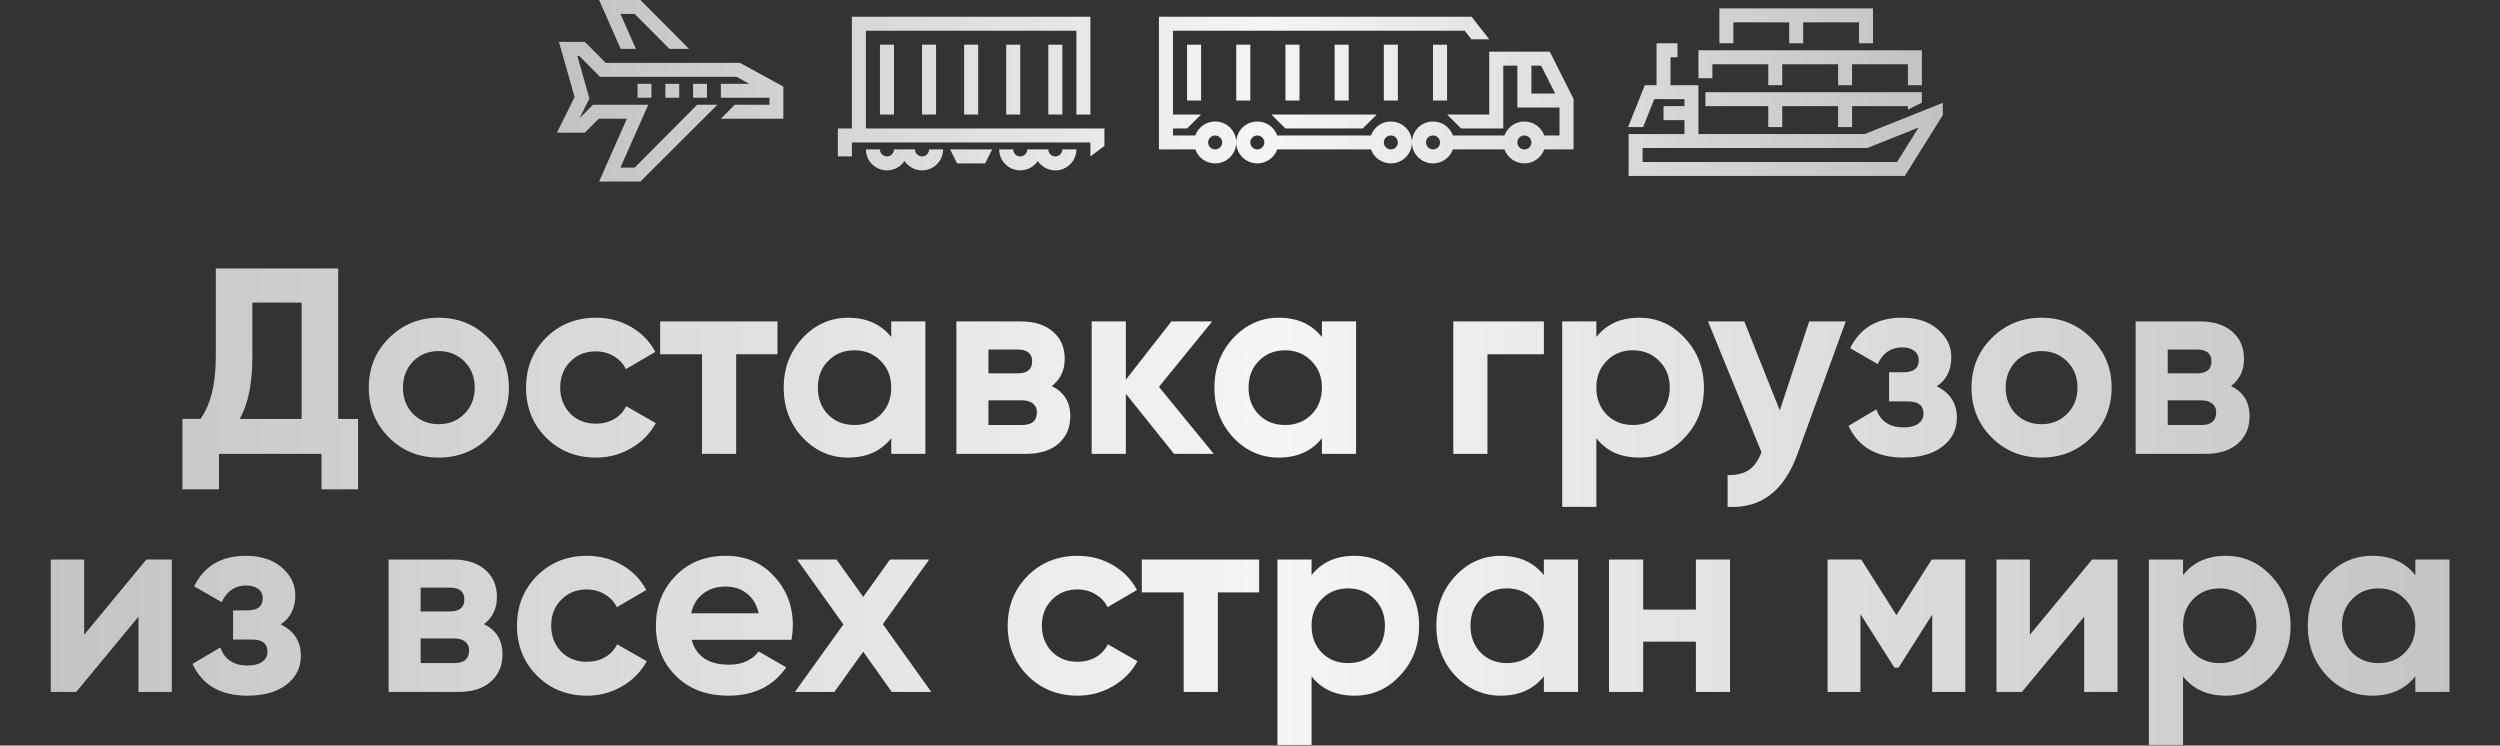
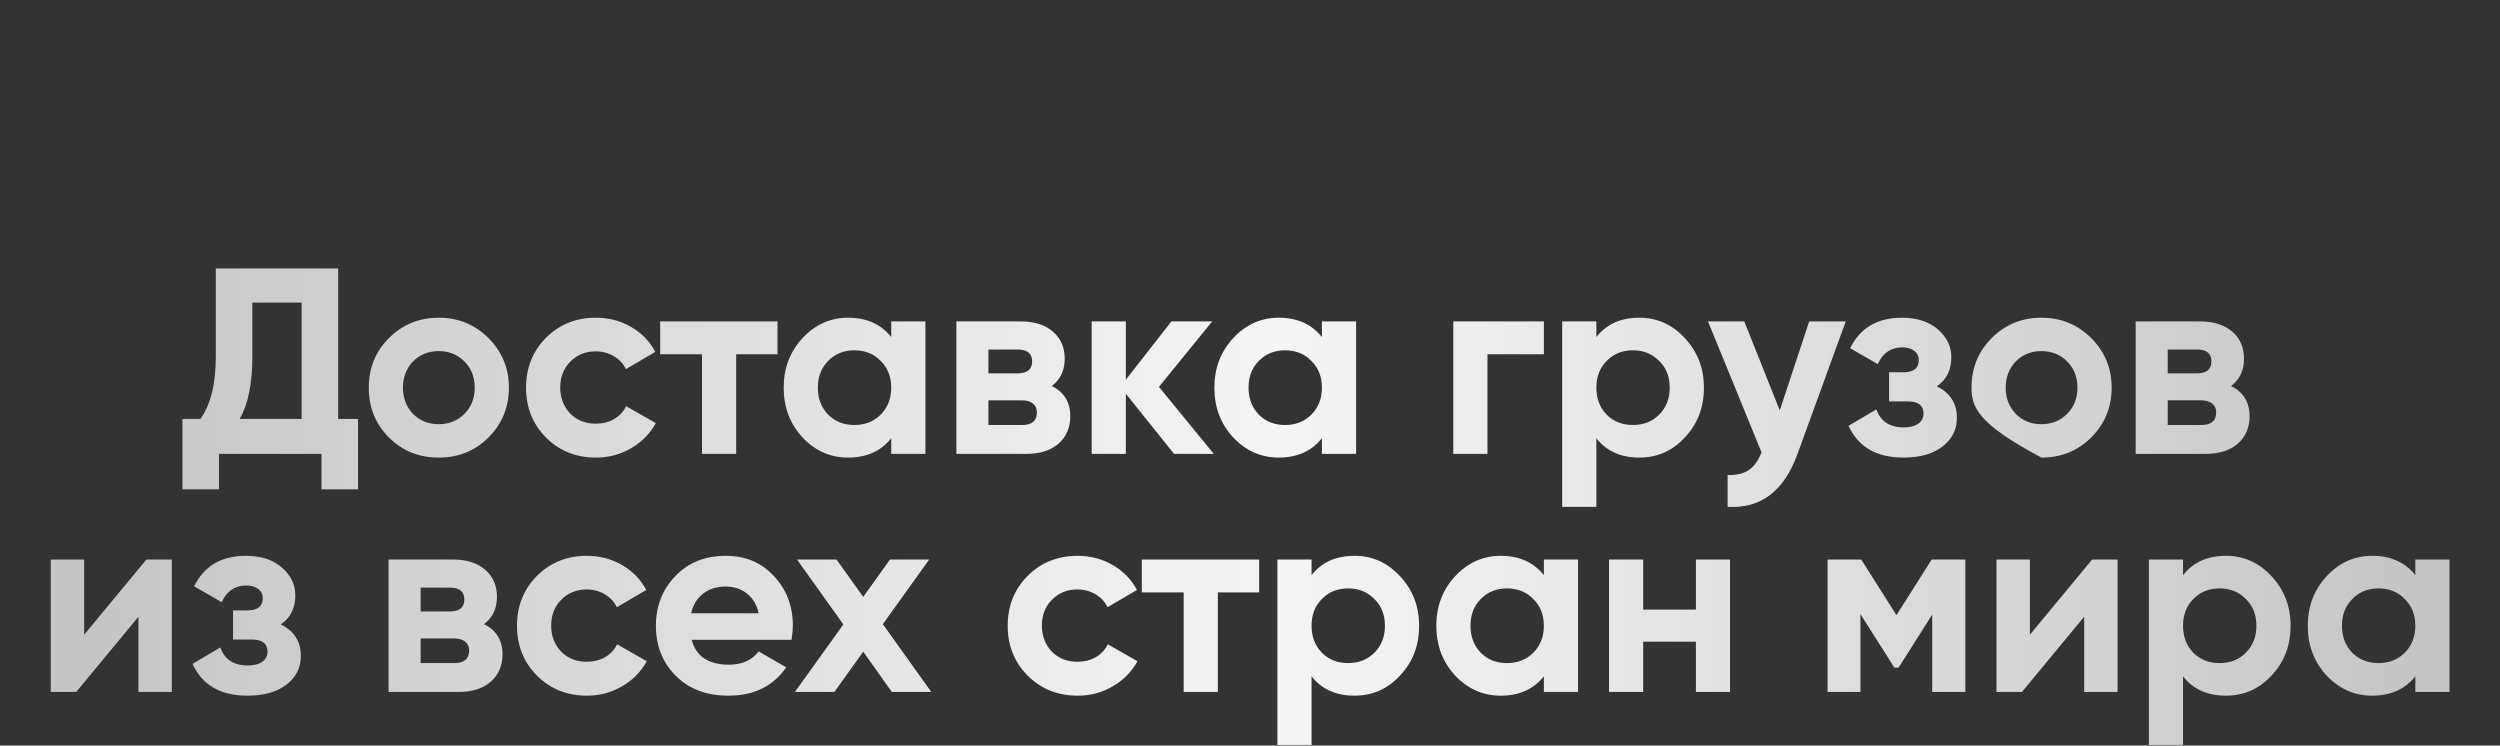
<svg xmlns="http://www.w3.org/2000/svg" width="1680" height="501" viewBox="0 0 1680 501" fill="none">
  <rect x="0" y="0" width="1680" height="501" fill="#333333" stroke="none" />
-   <path fill-rule="evenodd" clip-rule="evenodd" d="M416.956 9.385H426.506L449.833 32.846H463.03L430.371 0H402.598L417.113 32.846H427.324L416.956 9.385ZM1211.73 5.63H1258.66V29.091H1249.27V15.014H1211.74V29.091H1211.73H1202.35H1202.35V15.014H1164.81V29.091H1155.43V5.63H1202.35H1211.73ZM1127.27 38.477V29.092H1113.2V57.246H1105.33L1094.06 85.399H1104.17L1111.68 66.63H1131.96V71.322H1117.89V80.707H1131.96V90.092H1102.3H1094.43V97.13V118.246H1280.03L1305.58 77.361V69.084L1253.06 90.092H1141.35V57.246H1122.58V38.477H1127.27ZM1103.81 99.476V108.861H1274.82L1289.3 85.704L1254.87 99.476H1103.81ZM1141.35 33.785H1188.27H1197.66H1235.2H1244.58H1291.5V57.246H1282.12V43.169H1244.58V57.246H1244.58H1235.2H1235.2V43.169H1197.66V57.246H1197.66H1188.27H1188.27V43.169H1150.73V52.554H1141.35V33.785ZM1146.04 71.323H1188.27V85.4H1188.27H1197.66H1197.66V71.323H1235.2V85.4H1235.2H1244.58H1244.58V71.323H1282.12V73.669L1291.5 68.977V61.939H1244.58H1235.2H1197.66H1188.27H1146.04V71.323ZM816.586 100.415C819.194 100.415 821.308 98.314 821.308 95.723C821.308 93.131 819.194 91.031 816.586 91.031C813.977 91.031 811.863 93.131 811.863 95.723C811.863 98.314 813.977 100.415 816.586 100.415ZM816.586 109.8C824.41 109.8 830.753 103.498 830.753 95.723C830.753 87.948 824.41 81.646 816.586 81.646C810.417 81.646 805.169 85.563 803.224 91.031H788.25V86.338H797.695L807.141 76.954H788.25V20.646H984.288L988.8 26.41H1000.77L988.908 11.262H778.805V100.415H803.224C805.169 105.883 810.417 109.8 816.586 109.8ZM939.374 95.723C939.374 98.314 937.259 100.415 934.651 100.415C932.043 100.415 929.929 98.314 929.929 95.723C929.929 93.131 932.043 91.031 934.651 91.031C937.259 91.031 939.374 93.131 939.374 95.723ZM948.819 95.723C948.819 103.498 942.476 109.8 934.651 109.8C928.483 109.8 923.235 105.883 921.29 100.416H858.283C856.338 105.883 851.09 109.8 844.922 109.8C837.097 109.8 830.754 103.498 830.754 95.723C830.754 87.948 837.097 81.646 844.922 81.646C851.09 81.646 856.338 85.563 858.283 91.031H921.29C923.234 85.563 928.482 81.646 934.651 81.646C942.476 81.646 948.819 87.948 948.819 95.723ZM844.922 100.415C847.53 100.415 849.644 98.314 849.644 95.723C849.644 93.131 847.53 91.031 844.922 91.031C842.313 91.031 840.199 93.131 840.199 95.723C840.199 98.314 842.313 100.415 844.922 100.415ZM967.71 95.723C967.71 98.314 965.596 100.415 962.988 100.415C960.38 100.415 958.265 98.314 958.265 95.723C958.265 93.131 960.38 91.031 962.988 91.031C965.596 91.031 967.71 93.131 967.71 95.723ZM976.349 100.416C974.404 105.883 969.156 109.8 962.988 109.8C955.163 109.8 948.82 103.498 948.82 95.723C948.82 87.948 955.163 81.646 962.988 81.646C969.157 81.646 974.405 85.563 976.349 91.031H1011.02C1012.96 85.563 1018.21 81.646 1024.38 81.646C1030.55 81.646 1035.8 85.563 1037.74 91.031H1047.99V72.262H1019.66V44.108H1010.21V86.339H981.876L972.431 76.954H1000.77V34.724H1041.47L1057.44 66.462V100.416H1037.74C1035.8 105.883 1030.55 109.8 1024.38 109.8C1018.21 109.8 1012.96 105.883 1011.02 100.416H976.349ZM1024.38 100.415C1026.99 100.415 1029.1 98.314 1029.1 95.723C1029.1 93.131 1026.99 91.031 1024.38 91.031C1021.77 91.031 1019.66 93.131 1019.66 95.723C1019.66 98.314 1021.77 100.415 1024.38 100.415ZM1029.1 62.877V44.108H1035.63L1045.07 62.877H1029.1ZM863.812 86.339H915.76L925.205 76.954H854.367L863.812 86.339ZM797.694 30.031V67.569H807.14V30.031H797.694ZM863.814 67.569V30.031H873.259V67.569H863.814ZM830.754 30.031V67.569H840.199V30.031H830.754ZM962.986 67.569V30.031H972.431V67.569H962.986ZM896.871 30.031V67.569H906.316V30.031H896.871ZM929.931 67.569V30.031H939.376V67.569H929.931ZM596.038 105.107C593.435 105.107 591.324 103.006 591.324 100.415H581.896C581.896 108.189 588.228 114.491 596.038 114.491C600.958 114.491 605.291 111.991 607.824 108.198C610.358 111.991 614.691 114.491 619.61 114.491C627.421 114.491 633.753 108.189 633.753 100.415H624.324C624.324 103.006 622.213 105.107 619.61 105.107C617.007 105.107 614.896 103.006 614.896 100.415H610.181H605.468H600.753C600.753 103.006 598.642 105.107 596.038 105.107ZM680.894 100.415C680.894 103.006 683.005 105.107 685.608 105.107C688.212 105.107 690.322 103.006 690.322 100.415H695.035H699.751H704.463C704.463 103.006 706.574 105.107 709.178 105.107C711.781 105.107 713.892 103.006 713.892 100.415H723.32C723.32 108.189 716.989 114.491 709.178 114.491C704.259 114.491 699.927 111.992 697.393 108.2C694.859 111.992 690.527 114.491 685.608 114.491C677.798 114.491 671.466 108.189 671.466 100.415H680.894ZM638.468 100.415H666.753L662.038 109.799H643.182L638.468 100.415ZM723.321 76.954H732.749V11.262H572.469V86.338H563.041V105.107H572.469V95.723H732.749V105.107L742.177 98.069V86.338H581.897V20.646H723.321V76.954ZM591.323 30.03V76.953H600.751V30.03H591.323ZM704.466 76.953V30.03H713.895V76.953H704.466ZM619.608 30.03V76.953H629.037V30.03H619.608ZM647.894 76.953V30.03H657.323V76.953H647.894ZM676.18 30.03V76.953H685.609V30.03H676.18ZM421.259 79.769H402.378L393.047 89.154H374.234L386.13 65.226L375.598 28.154H393.047L407.043 42.231H497.277L526.413 58.214V79.769H484.424L493.755 70.385H517.082V65.692H484.423V56.308H503.451L494.898 51.616H403.178L389.182 37.539H387.968L396.099 66.158L389.483 79.466L398.513 70.385H435.617L416.955 112.615H426.506L468.495 70.385H482.091L430.371 122H402.597L421.259 79.769ZM465.76 65.692H475.091V56.308H465.76V65.692ZM456.432 65.692H447.101V56.308H456.432V65.692ZM428.438 65.692H437.769V56.308H428.438V65.692Z" fill="url(#paint0_linear_23_52)" />
-   <path d="M227.251 180.4V281.504H240.601V328.852H216.037V305H147.151V328.852H122.587V281.504H134.691C141.574 272.011 145.015 257.949 145.015 239.318V180.4H227.251ZM161.035 281.504H202.687V203.362H169.579V239.674C169.579 257.83 166.731 271.773 161.035 281.504ZM328.274 293.964C319.256 302.983 308.101 307.492 294.81 307.492C281.52 307.492 270.365 302.983 261.346 293.964C252.328 284.945 247.818 273.791 247.818 260.5C247.818 247.328 252.328 236.233 261.346 227.214C270.484 218.077 281.638 213.508 294.81 213.508C307.982 213.508 319.137 218.077 328.274 227.214C337.412 236.351 341.98 247.447 341.98 260.5C341.98 273.672 337.412 284.827 328.274 293.964ZM277.544 278.122C282.172 282.75 287.928 285.064 294.81 285.064C301.693 285.064 307.448 282.75 312.076 278.122C316.704 273.494 319.018 267.62 319.018 260.5C319.018 253.38 316.704 247.506 312.076 242.878C307.448 238.25 301.693 235.936 294.81 235.936C287.928 235.936 282.172 238.25 277.544 242.878C273.035 247.625 270.78 253.499 270.78 260.5C270.78 267.501 273.035 273.375 277.544 278.122ZM400.498 307.492C387.089 307.492 375.875 302.983 366.856 293.964C357.956 284.945 353.506 273.791 353.506 260.5C353.506 247.209 357.956 236.055 366.856 227.036C375.875 218.017 387.089 213.508 400.498 213.508C409.161 213.508 417.052 215.585 424.172 219.738C431.292 223.891 436.691 229.469 440.37 236.47L420.612 248.04C418.832 244.361 416.103 241.454 412.424 239.318C408.864 237.182 404.829 236.114 400.32 236.114C393.437 236.114 387.741 238.428 383.232 243.056C378.723 247.565 376.468 253.38 376.468 260.5C376.468 267.383 378.723 273.197 383.232 277.944C387.741 282.453 393.437 284.708 400.32 284.708C404.948 284.708 409.042 283.699 412.602 281.682C416.281 279.546 419.01 276.639 420.79 272.96L440.726 284.352C436.81 291.472 431.233 297.109 423.994 301.262C416.874 305.415 409.042 307.492 400.498 307.492ZM443.627 216H522.481V238.072H494.713V305H471.751V238.072H443.627V216ZM598.907 226.502V216H621.869V305H598.907V294.498C592.024 303.161 582.353 307.492 569.893 307.492C558.026 307.492 547.821 302.983 539.277 293.964C530.851 284.827 526.639 273.672 526.639 260.5C526.639 247.447 530.851 236.351 539.277 227.214C547.821 218.077 558.026 213.508 569.893 213.508C582.353 213.508 592.024 217.839 598.907 226.502ZM556.543 278.656C561.171 283.284 567.045 285.598 574.165 285.598C581.285 285.598 587.159 283.284 591.787 278.656C596.533 273.909 598.907 267.857 598.907 260.5C598.907 253.143 596.533 247.15 591.787 242.522C587.159 237.775 581.285 235.402 574.165 235.402C567.045 235.402 561.171 237.775 556.543 242.522C551.915 247.15 549.601 253.143 549.601 260.5C549.601 267.857 551.915 273.909 556.543 278.656ZM706.77 259.432C715.077 263.467 719.23 270.231 719.23 279.724C719.23 287.319 716.62 293.43 711.398 298.058C706.177 302.686 698.879 305 689.504 305H642.69V216H685.944C695.2 216 702.439 218.314 707.66 222.942C712.882 227.451 715.492 233.503 715.492 241.098C715.492 248.93 712.585 255.041 706.77 259.432ZM683.808 234.868H664.228V250.888H683.808C690.335 250.888 693.598 248.218 693.598 242.878C693.598 237.538 690.335 234.868 683.808 234.868ZM664.228 285.598H686.834C693.48 285.598 696.802 282.75 696.802 277.054C696.802 274.562 695.912 272.604 694.132 271.18C692.352 269.756 689.92 269.044 686.834 269.044H664.228V285.598ZM778.815 259.966L815.661 305H788.961L756.565 264.594V305H733.603V216H756.565V255.16L787.181 216H814.593L778.815 259.966ZM888.33 226.502V216H911.292V305H888.33V294.498C881.448 303.161 871.776 307.492 859.316 307.492C847.45 307.492 837.244 302.983 828.7 293.964C820.275 284.827 816.062 273.672 816.062 260.5C816.062 247.447 820.275 236.351 828.7 227.214C837.244 218.077 847.45 213.508 859.316 213.508C871.776 213.508 881.448 217.839 888.33 226.502ZM845.966 278.656C850.594 283.284 856.468 285.598 863.588 285.598C870.708 285.598 876.582 283.284 881.21 278.656C885.957 273.909 888.33 267.857 888.33 260.5C888.33 253.143 885.957 247.15 881.21 242.522C876.582 237.775 870.708 235.402 863.588 235.402C856.468 235.402 850.594 237.775 845.966 242.522C841.338 247.15 839.024 253.143 839.024 260.5C839.024 267.857 841.338 273.909 845.966 278.656ZM976.614 216H1037.49V238.072H999.576V305H976.614V216ZM1101.59 213.508C1113.58 213.508 1123.78 218.077 1132.21 227.214C1140.75 236.351 1145.03 247.447 1145.03 260.5C1145.03 273.791 1140.75 284.945 1132.21 293.964C1123.9 302.983 1113.7 307.492 1101.59 307.492C1089.13 307.492 1079.52 303.161 1072.76 294.498V340.6H1049.8V216H1072.76V226.502C1079.52 217.839 1089.13 213.508 1101.59 213.508ZM1079.7 278.656C1084.33 283.284 1090.2 285.598 1097.32 285.598C1104.44 285.598 1110.32 283.284 1114.94 278.656C1119.69 273.909 1122.06 267.857 1122.06 260.5C1122.06 253.143 1119.69 247.15 1114.94 242.522C1110.32 237.775 1104.44 235.402 1097.32 235.402C1090.2 235.402 1084.33 237.775 1079.7 242.522C1075.07 247.15 1072.76 253.143 1072.76 260.5C1072.76 267.857 1075.07 273.909 1079.7 278.656ZM1196.01 275.808L1215.77 216H1240.34L1207.94 305C1198.92 330.039 1183.26 341.905 1160.95 340.6V319.24C1167 319.359 1171.75 318.231 1175.19 315.858C1178.75 313.485 1181.6 309.509 1183.73 303.932L1147.78 216H1172.16L1196.01 275.808ZM1301.5 259.61C1310.52 264.001 1315.03 271.061 1315.03 280.792C1315.03 288.624 1311.83 295.032 1305.42 300.016C1299.01 305 1290.23 307.492 1279.08 307.492C1261.04 307.492 1248.76 300.372 1242.23 286.132L1260.92 275.096C1263.77 283.165 1269.88 287.2 1279.25 287.2C1283.53 287.2 1286.79 286.369 1289.04 284.708C1291.42 283.047 1292.6 280.792 1292.6 277.944C1292.6 272.485 1289.1 269.756 1282.1 269.756H1269.46V250.176H1279.08C1285.96 250.176 1289.4 247.447 1289.4 241.988C1289.4 239.377 1288.39 237.301 1286.37 235.758C1284.36 234.215 1281.69 233.444 1278.36 233.444C1270.77 233.444 1265.25 237.182 1261.81 244.658L1243.3 233.978C1250.06 220.331 1261.63 213.508 1278.01 213.508C1288.21 213.508 1296.28 216.119 1302.22 221.34C1308.27 226.561 1311.29 232.791 1311.29 240.03C1311.29 248.693 1308.03 255.219 1301.5 259.61ZM1405.31 293.964C1396.29 302.983 1385.14 307.492 1371.85 307.492C1358.56 307.492 1347.4 302.983 1338.39 293.964C1329.37 284.945 1324.86 273.791 1324.86 260.5C1324.86 247.328 1329.37 236.233 1338.39 227.214C1347.52 218.077 1358.68 213.508 1371.85 213.508C1385.02 213.508 1396.18 218.077 1405.31 227.214C1414.45 236.351 1419.02 247.447 1419.02 260.5C1419.02 273.672 1414.45 284.827 1405.31 293.964ZM1354.58 278.122C1359.21 282.75 1364.97 285.064 1371.85 285.064C1378.73 285.064 1384.49 282.75 1389.12 278.122C1393.74 273.494 1396.06 267.62 1396.06 260.5C1396.06 253.38 1393.74 247.506 1389.12 242.878C1384.49 238.25 1378.73 235.936 1371.85 235.936C1364.97 235.936 1359.21 238.25 1354.58 242.878C1350.07 247.625 1347.82 253.499 1347.82 260.5C1347.82 267.501 1350.07 273.375 1354.58 278.122ZM1499.25 259.432C1507.56 263.467 1511.71 270.231 1511.71 279.724C1511.71 287.319 1509.1 293.43 1503.88 298.058C1498.66 302.686 1491.36 305 1481.99 305H1435.17V216H1478.43C1487.68 216 1494.92 218.314 1500.14 222.942C1505.36 227.451 1507.97 233.503 1507.97 241.098C1507.97 248.93 1505.07 255.041 1499.25 259.432ZM1476.29 234.868H1456.71V250.888H1476.29C1482.82 250.888 1486.08 248.218 1486.08 242.878C1486.08 237.538 1482.82 234.868 1476.29 234.868ZM1456.71 285.598H1479.32C1485.96 285.598 1489.28 282.75 1489.28 277.054C1489.28 274.562 1488.39 272.604 1486.61 271.18C1484.83 269.756 1482.4 269.044 1479.32 269.044H1456.71V285.598ZM56.546 426.552L98.376 376H115.464V465H93.036V414.448L51.206 465H34.118V376H56.546V426.552ZM188.657 419.61C197.676 424.001 202.185 431.061 202.185 440.792C202.185 448.624 198.981 455.032 192.573 460.016C186.165 465 177.384 467.492 166.229 467.492C148.192 467.492 135.91 460.372 129.383 446.132L148.073 435.096C150.921 443.165 157.032 447.2 166.407 447.2C170.679 447.2 173.942 446.369 176.197 444.708C178.57 443.047 179.757 440.792 179.757 437.944C179.757 432.485 176.256 429.756 169.255 429.756H156.617V410.176H166.229C173.112 410.176 176.553 407.447 176.553 401.988C176.553 399.377 175.544 397.301 173.527 395.758C171.51 394.215 168.84 393.444 165.517 393.444C157.922 393.444 152.404 397.182 148.963 404.658L130.451 393.978C137.215 380.331 148.785 373.508 165.161 373.508C175.366 373.508 183.436 376.119 189.369 381.34C195.421 386.561 198.447 392.791 198.447 400.03C198.447 408.693 195.184 415.219 188.657 419.61ZM325.218 419.432C333.524 423.467 337.678 430.231 337.678 439.724C337.678 447.319 335.067 453.43 329.846 458.058C324.624 462.686 317.326 465 307.952 465H261.138V376H304.392C313.648 376 320.886 378.314 326.108 382.942C331.329 387.451 333.94 393.503 333.94 401.098C333.94 408.93 331.032 415.041 325.218 419.432ZM302.256 394.868H282.676V410.888H302.256C308.782 410.888 312.046 408.218 312.046 402.878C312.046 397.538 308.782 394.868 302.256 394.868ZM282.676 445.598H305.282C311.927 445.598 315.25 442.75 315.25 437.054C315.25 434.562 314.36 432.604 312.58 431.18C310.8 429.756 308.367 429.044 305.282 429.044H282.676V445.598ZM394.414 467.492C381.005 467.492 369.791 462.983 360.772 453.964C351.872 444.945 347.422 433.791 347.422 420.5C347.422 407.209 351.872 396.055 360.772 387.036C369.791 378.017 381.005 373.508 394.414 373.508C403.077 373.508 410.968 375.585 418.088 379.738C425.208 383.891 430.607 389.469 434.286 396.47L414.528 408.04C412.748 404.361 410.019 401.454 406.34 399.318C402.78 397.182 398.745 396.114 394.236 396.114C387.353 396.114 381.657 398.428 377.148 403.056C372.639 407.565 370.384 413.38 370.384 420.5C370.384 427.383 372.639 433.197 377.148 437.944C381.657 442.453 387.353 444.708 394.236 444.708C398.864 444.708 402.958 443.699 406.518 441.682C410.197 439.546 412.926 436.639 414.706 432.96L434.642 444.352C430.726 451.472 425.149 457.109 417.91 461.262C410.79 465.415 402.958 467.492 394.414 467.492ZM531.904 429.934H464.798C467.764 441.089 476.13 446.666 489.896 446.666C498.677 446.666 505.322 443.699 509.832 437.766L528.344 448.446C519.562 461.143 506.628 467.492 489.54 467.492C474.825 467.492 463.018 463.042 454.118 454.142C445.218 445.242 440.768 434.028 440.768 420.5C440.768 407.209 445.158 396.055 453.94 387.036C462.602 378.017 473.876 373.508 487.76 373.508C500.932 373.508 511.671 378.017 519.978 387.036C528.522 396.055 532.794 407.209 532.794 420.5C532.794 422.992 532.497 426.137 531.904 429.934ZM464.442 412.134H509.832C508.526 406.319 505.856 401.869 501.822 398.784C497.906 395.699 493.218 394.156 487.76 394.156C481.589 394.156 476.486 395.758 472.452 398.962C468.417 402.047 465.747 406.438 464.442 412.134ZM593.266 419.432L625.84 465H599.318L580.094 437.944L560.692 465H534.17L566.744 419.61L535.594 376H562.116L580.094 401.098L598.072 376H624.416L593.266 419.432ZM724.166 467.492C710.756 467.492 699.542 462.983 690.524 453.964C681.624 444.945 677.174 433.791 677.174 420.5C677.174 407.209 681.624 396.055 690.524 387.036C699.542 378.017 710.756 373.508 724.166 373.508C732.828 373.508 740.72 375.585 747.84 379.738C754.96 383.891 760.359 389.469 764.038 396.47L744.28 408.04C742.5 404.361 739.77 401.454 736.092 399.318C732.532 397.182 728.497 396.114 723.988 396.114C717.105 396.114 711.409 398.428 706.9 403.056C702.39 407.565 700.136 413.38 700.136 420.5C700.136 427.383 702.39 433.197 706.9 437.944C711.409 442.453 717.105 444.708 723.988 444.708C728.616 444.708 732.71 443.699 736.27 441.682C739.948 439.546 742.678 436.639 744.458 432.96L764.394 444.352C760.478 451.472 754.9 457.109 747.662 461.262C740.542 465.415 732.71 467.492 724.166 467.492ZM767.295 376H846.149V398.072H818.381V465H795.419V398.072H767.295V376ZM910.209 373.508C922.195 373.508 932.4 378.077 940.825 387.214C949.369 396.351 953.641 407.447 953.641 420.5C953.641 433.791 949.369 444.945 940.825 453.964C932.519 462.983 922.313 467.492 910.209 467.492C897.749 467.492 888.137 463.161 881.373 454.498V500.6H858.411V376H881.373V386.502C888.137 377.839 897.749 373.508 910.209 373.508ZM888.315 438.656C892.943 443.284 898.817 445.598 905.937 445.598C913.057 445.598 918.931 443.284 923.559 438.656C928.306 433.909 930.679 427.857 930.679 420.5C930.679 413.143 928.306 407.15 923.559 402.522C918.931 397.775 913.057 395.402 905.937 395.402C898.817 395.402 892.943 397.775 888.315 402.522C883.687 407.15 881.373 413.143 881.373 420.5C881.373 427.857 883.687 433.909 888.315 438.656ZM1037.48 386.502V376H1060.44V465H1037.48V454.498C1030.59 463.161 1020.92 467.492 1008.46 467.492C996.594 467.492 986.389 462.983 977.845 453.964C969.42 444.827 965.207 433.672 965.207 420.5C965.207 407.447 969.42 396.351 977.845 387.214C986.389 378.077 996.594 373.508 1008.46 373.508C1020.92 373.508 1030.59 377.839 1037.48 386.502ZM995.111 438.656C999.739 443.284 1005.61 445.598 1012.73 445.598C1019.85 445.598 1025.73 443.284 1030.36 438.656C1035.1 433.909 1037.48 427.857 1037.48 420.5C1037.48 413.143 1035.1 407.15 1030.36 402.522C1025.73 397.775 1019.85 395.402 1012.73 395.402C1005.61 395.402 999.739 397.775 995.111 402.522C990.483 407.15 988.169 413.143 988.169 420.5C988.169 427.857 990.483 433.909 995.111 438.656ZM1139.64 409.642V376H1162.6V465H1139.64V431.18H1104.22V465H1081.26V376H1104.22V409.642H1139.64ZM1298.1 376H1320.7V465H1298.45V413.024L1275.85 448.624H1273L1250.22 412.668V465H1228.14V376H1250.75L1274.42 413.38L1298.1 376ZM1364.08 426.552L1405.91 376H1423V465H1400.57V414.448L1358.74 465H1341.65V376H1364.08V426.552ZM1495.84 373.508C1507.82 373.508 1518.03 378.077 1526.45 387.214C1535 396.351 1539.27 407.447 1539.27 420.5C1539.27 433.791 1535 444.945 1526.45 453.964C1518.15 462.983 1507.94 467.492 1495.84 467.492C1483.38 467.492 1473.76 463.161 1467 454.498V500.6H1444.04V376H1467V386.502C1473.76 377.839 1483.38 373.508 1495.84 373.508ZM1473.94 438.656C1478.57 443.284 1484.44 445.598 1491.56 445.598C1498.68 445.598 1504.56 443.284 1509.19 438.656C1513.93 433.909 1516.31 427.857 1516.31 420.5C1516.31 413.143 1513.93 407.15 1509.19 402.522C1504.56 397.775 1498.68 395.402 1491.56 395.402C1484.44 395.402 1478.57 397.775 1473.94 402.522C1469.31 407.15 1467 413.143 1467 420.5C1467 427.857 1469.31 433.909 1473.94 438.656ZM1623.1 386.502V376H1646.06V465H1623.1V454.498C1616.22 463.161 1606.55 467.492 1594.09 467.492C1582.22 467.492 1572.02 462.983 1563.47 453.964C1555.05 444.827 1550.83 433.672 1550.83 420.5C1550.83 407.447 1555.05 396.351 1563.47 387.214C1572.02 378.077 1582.22 373.508 1594.09 373.508C1606.55 373.508 1616.22 377.839 1623.1 386.502ZM1580.74 438.656C1585.37 443.284 1591.24 445.598 1598.36 445.598C1605.48 445.598 1611.35 443.284 1615.98 438.656C1620.73 433.909 1623.1 427.857 1623.1 420.5C1623.1 413.143 1620.73 407.15 1615.98 402.522C1611.35 397.775 1605.48 395.402 1598.36 395.402C1591.24 395.402 1585.37 397.775 1580.74 402.522C1576.11 407.15 1573.8 413.143 1573.8 420.5C1573.8 427.857 1576.11 433.909 1580.74 438.656Z" fill="url(#paint1_linear_23_52)" />
+   <path d="M227.251 180.4V281.504H240.601V328.852H216.037V305H147.151V328.852H122.587V281.504H134.691C141.574 272.011 145.015 257.949 145.015 239.318V180.4H227.251ZM161.035 281.504H202.687V203.362H169.579V239.674C169.579 257.83 166.731 271.773 161.035 281.504ZM328.274 293.964C319.256 302.983 308.101 307.492 294.81 307.492C281.52 307.492 270.365 302.983 261.346 293.964C252.328 284.945 247.818 273.791 247.818 260.5C247.818 247.328 252.328 236.233 261.346 227.214C270.484 218.077 281.638 213.508 294.81 213.508C307.982 213.508 319.137 218.077 328.274 227.214C337.412 236.351 341.98 247.447 341.98 260.5C341.98 273.672 337.412 284.827 328.274 293.964ZM277.544 278.122C282.172 282.75 287.928 285.064 294.81 285.064C301.693 285.064 307.448 282.75 312.076 278.122C316.704 273.494 319.018 267.62 319.018 260.5C319.018 253.38 316.704 247.506 312.076 242.878C307.448 238.25 301.693 235.936 294.81 235.936C287.928 235.936 282.172 238.25 277.544 242.878C273.035 247.625 270.78 253.499 270.78 260.5C270.78 267.501 273.035 273.375 277.544 278.122ZM400.498 307.492C387.089 307.492 375.875 302.983 366.856 293.964C357.956 284.945 353.506 273.791 353.506 260.5C353.506 247.209 357.956 236.055 366.856 227.036C375.875 218.017 387.089 213.508 400.498 213.508C409.161 213.508 417.052 215.585 424.172 219.738C431.292 223.891 436.691 229.469 440.37 236.47L420.612 248.04C418.832 244.361 416.103 241.454 412.424 239.318C408.864 237.182 404.829 236.114 400.32 236.114C393.437 236.114 387.741 238.428 383.232 243.056C378.723 247.565 376.468 253.38 376.468 260.5C376.468 267.383 378.723 273.197 383.232 277.944C387.741 282.453 393.437 284.708 400.32 284.708C404.948 284.708 409.042 283.699 412.602 281.682C416.281 279.546 419.01 276.639 420.79 272.96L440.726 284.352C436.81 291.472 431.233 297.109 423.994 301.262C416.874 305.415 409.042 307.492 400.498 307.492ZM443.627 216H522.481V238.072H494.713V305H471.751V238.072H443.627V216ZM598.907 226.502V216H621.869V305H598.907V294.498C592.024 303.161 582.353 307.492 569.893 307.492C558.026 307.492 547.821 302.983 539.277 293.964C530.851 284.827 526.639 273.672 526.639 260.5C526.639 247.447 530.851 236.351 539.277 227.214C547.821 218.077 558.026 213.508 569.893 213.508C582.353 213.508 592.024 217.839 598.907 226.502ZM556.543 278.656C561.171 283.284 567.045 285.598 574.165 285.598C581.285 285.598 587.159 283.284 591.787 278.656C596.533 273.909 598.907 267.857 598.907 260.5C598.907 253.143 596.533 247.15 591.787 242.522C587.159 237.775 581.285 235.402 574.165 235.402C567.045 235.402 561.171 237.775 556.543 242.522C551.915 247.15 549.601 253.143 549.601 260.5C549.601 267.857 551.915 273.909 556.543 278.656ZM706.77 259.432C715.077 263.467 719.23 270.231 719.23 279.724C719.23 287.319 716.62 293.43 711.398 298.058C706.177 302.686 698.879 305 689.504 305H642.69V216H685.944C695.2 216 702.439 218.314 707.66 222.942C712.882 227.451 715.492 233.503 715.492 241.098C715.492 248.93 712.585 255.041 706.77 259.432ZM683.808 234.868H664.228V250.888H683.808C690.335 250.888 693.598 248.218 693.598 242.878C693.598 237.538 690.335 234.868 683.808 234.868ZM664.228 285.598H686.834C693.48 285.598 696.802 282.75 696.802 277.054C696.802 274.562 695.912 272.604 694.132 271.18C692.352 269.756 689.92 269.044 686.834 269.044H664.228V285.598ZM778.815 259.966L815.661 305H788.961L756.565 264.594V305H733.603V216H756.565V255.16L787.181 216H814.593L778.815 259.966ZM888.33 226.502V216H911.292V305H888.33V294.498C881.448 303.161 871.776 307.492 859.316 307.492C847.45 307.492 837.244 302.983 828.7 293.964C820.275 284.827 816.062 273.672 816.062 260.5C816.062 247.447 820.275 236.351 828.7 227.214C837.244 218.077 847.45 213.508 859.316 213.508C871.776 213.508 881.448 217.839 888.33 226.502ZM845.966 278.656C850.594 283.284 856.468 285.598 863.588 285.598C870.708 285.598 876.582 283.284 881.21 278.656C885.957 273.909 888.33 267.857 888.33 260.5C888.33 253.143 885.957 247.15 881.21 242.522C876.582 237.775 870.708 235.402 863.588 235.402C856.468 235.402 850.594 237.775 845.966 242.522C841.338 247.15 839.024 253.143 839.024 260.5C839.024 267.857 841.338 273.909 845.966 278.656ZM976.614 216H1037.49V238.072H999.576V305H976.614V216ZM1101.59 213.508C1113.58 213.508 1123.78 218.077 1132.21 227.214C1140.75 236.351 1145.03 247.447 1145.03 260.5C1145.03 273.791 1140.75 284.945 1132.21 293.964C1123.9 302.983 1113.7 307.492 1101.59 307.492C1089.13 307.492 1079.52 303.161 1072.76 294.498V340.6H1049.8V216H1072.76V226.502C1079.52 217.839 1089.13 213.508 1101.59 213.508ZM1079.7 278.656C1084.33 283.284 1090.2 285.598 1097.32 285.598C1104.44 285.598 1110.32 283.284 1114.94 278.656C1119.69 273.909 1122.06 267.857 1122.06 260.5C1122.06 253.143 1119.69 247.15 1114.94 242.522C1110.32 237.775 1104.44 235.402 1097.32 235.402C1090.2 235.402 1084.33 237.775 1079.7 242.522C1075.07 247.15 1072.76 253.143 1072.76 260.5C1072.76 267.857 1075.07 273.909 1079.7 278.656ZM1196.01 275.808L1215.77 216H1240.34L1207.94 305C1198.92 330.039 1183.26 341.905 1160.95 340.6V319.24C1167 319.359 1171.75 318.231 1175.19 315.858C1178.75 313.485 1181.6 309.509 1183.73 303.932L1147.78 216H1172.16L1196.01 275.808ZM1301.5 259.61C1310.52 264.001 1315.03 271.061 1315.03 280.792C1315.03 288.624 1311.83 295.032 1305.42 300.016C1299.01 305 1290.23 307.492 1279.08 307.492C1261.04 307.492 1248.76 300.372 1242.23 286.132L1260.92 275.096C1263.77 283.165 1269.88 287.2 1279.25 287.2C1283.53 287.2 1286.79 286.369 1289.04 284.708C1291.42 283.047 1292.6 280.792 1292.6 277.944C1292.6 272.485 1289.1 269.756 1282.1 269.756H1269.46V250.176H1279.08C1285.96 250.176 1289.4 247.447 1289.4 241.988C1289.4 239.377 1288.39 237.301 1286.37 235.758C1284.36 234.215 1281.69 233.444 1278.36 233.444C1270.77 233.444 1265.25 237.182 1261.81 244.658L1243.3 233.978C1250.06 220.331 1261.63 213.508 1278.01 213.508C1288.21 213.508 1296.28 216.119 1302.22 221.34C1308.27 226.561 1311.29 232.791 1311.29 240.03C1311.29 248.693 1308.03 255.219 1301.5 259.61ZM1405.31 293.964C1396.29 302.983 1385.14 307.492 1371.85 307.492C1329.37 284.945 1324.86 273.791 1324.86 260.5C1324.86 247.328 1329.37 236.233 1338.39 227.214C1347.52 218.077 1358.68 213.508 1371.85 213.508C1385.02 213.508 1396.18 218.077 1405.31 227.214C1414.45 236.351 1419.02 247.447 1419.02 260.5C1419.02 273.672 1414.45 284.827 1405.31 293.964ZM1354.58 278.122C1359.21 282.75 1364.97 285.064 1371.85 285.064C1378.73 285.064 1384.49 282.75 1389.12 278.122C1393.74 273.494 1396.06 267.62 1396.06 260.5C1396.06 253.38 1393.74 247.506 1389.12 242.878C1384.49 238.25 1378.73 235.936 1371.85 235.936C1364.97 235.936 1359.21 238.25 1354.58 242.878C1350.07 247.625 1347.82 253.499 1347.82 260.5C1347.82 267.501 1350.07 273.375 1354.58 278.122ZM1499.25 259.432C1507.56 263.467 1511.71 270.231 1511.71 279.724C1511.71 287.319 1509.1 293.43 1503.88 298.058C1498.66 302.686 1491.36 305 1481.99 305H1435.17V216H1478.43C1487.68 216 1494.92 218.314 1500.14 222.942C1505.36 227.451 1507.97 233.503 1507.97 241.098C1507.97 248.93 1505.07 255.041 1499.25 259.432ZM1476.29 234.868H1456.71V250.888H1476.29C1482.82 250.888 1486.08 248.218 1486.08 242.878C1486.08 237.538 1482.82 234.868 1476.29 234.868ZM1456.71 285.598H1479.32C1485.96 285.598 1489.28 282.75 1489.28 277.054C1489.28 274.562 1488.39 272.604 1486.61 271.18C1484.83 269.756 1482.4 269.044 1479.32 269.044H1456.71V285.598ZM56.546 426.552L98.376 376H115.464V465H93.036V414.448L51.206 465H34.118V376H56.546V426.552ZM188.657 419.61C197.676 424.001 202.185 431.061 202.185 440.792C202.185 448.624 198.981 455.032 192.573 460.016C186.165 465 177.384 467.492 166.229 467.492C148.192 467.492 135.91 460.372 129.383 446.132L148.073 435.096C150.921 443.165 157.032 447.2 166.407 447.2C170.679 447.2 173.942 446.369 176.197 444.708C178.57 443.047 179.757 440.792 179.757 437.944C179.757 432.485 176.256 429.756 169.255 429.756H156.617V410.176H166.229C173.112 410.176 176.553 407.447 176.553 401.988C176.553 399.377 175.544 397.301 173.527 395.758C171.51 394.215 168.84 393.444 165.517 393.444C157.922 393.444 152.404 397.182 148.963 404.658L130.451 393.978C137.215 380.331 148.785 373.508 165.161 373.508C175.366 373.508 183.436 376.119 189.369 381.34C195.421 386.561 198.447 392.791 198.447 400.03C198.447 408.693 195.184 415.219 188.657 419.61ZM325.218 419.432C333.524 423.467 337.678 430.231 337.678 439.724C337.678 447.319 335.067 453.43 329.846 458.058C324.624 462.686 317.326 465 307.952 465H261.138V376H304.392C313.648 376 320.886 378.314 326.108 382.942C331.329 387.451 333.94 393.503 333.94 401.098C333.94 408.93 331.032 415.041 325.218 419.432ZM302.256 394.868H282.676V410.888H302.256C308.782 410.888 312.046 408.218 312.046 402.878C312.046 397.538 308.782 394.868 302.256 394.868ZM282.676 445.598H305.282C311.927 445.598 315.25 442.75 315.25 437.054C315.25 434.562 314.36 432.604 312.58 431.18C310.8 429.756 308.367 429.044 305.282 429.044H282.676V445.598ZM394.414 467.492C381.005 467.492 369.791 462.983 360.772 453.964C351.872 444.945 347.422 433.791 347.422 420.5C347.422 407.209 351.872 396.055 360.772 387.036C369.791 378.017 381.005 373.508 394.414 373.508C403.077 373.508 410.968 375.585 418.088 379.738C425.208 383.891 430.607 389.469 434.286 396.47L414.528 408.04C412.748 404.361 410.019 401.454 406.34 399.318C402.78 397.182 398.745 396.114 394.236 396.114C387.353 396.114 381.657 398.428 377.148 403.056C372.639 407.565 370.384 413.38 370.384 420.5C370.384 427.383 372.639 433.197 377.148 437.944C381.657 442.453 387.353 444.708 394.236 444.708C398.864 444.708 402.958 443.699 406.518 441.682C410.197 439.546 412.926 436.639 414.706 432.96L434.642 444.352C430.726 451.472 425.149 457.109 417.91 461.262C410.79 465.415 402.958 467.492 394.414 467.492ZM531.904 429.934H464.798C467.764 441.089 476.13 446.666 489.896 446.666C498.677 446.666 505.322 443.699 509.832 437.766L528.344 448.446C519.562 461.143 506.628 467.492 489.54 467.492C474.825 467.492 463.018 463.042 454.118 454.142C445.218 445.242 440.768 434.028 440.768 420.5C440.768 407.209 445.158 396.055 453.94 387.036C462.602 378.017 473.876 373.508 487.76 373.508C500.932 373.508 511.671 378.017 519.978 387.036C528.522 396.055 532.794 407.209 532.794 420.5C532.794 422.992 532.497 426.137 531.904 429.934ZM464.442 412.134H509.832C508.526 406.319 505.856 401.869 501.822 398.784C497.906 395.699 493.218 394.156 487.76 394.156C481.589 394.156 476.486 395.758 472.452 398.962C468.417 402.047 465.747 406.438 464.442 412.134ZM593.266 419.432L625.84 465H599.318L580.094 437.944L560.692 465H534.17L566.744 419.61L535.594 376H562.116L580.094 401.098L598.072 376H624.416L593.266 419.432ZM724.166 467.492C710.756 467.492 699.542 462.983 690.524 453.964C681.624 444.945 677.174 433.791 677.174 420.5C677.174 407.209 681.624 396.055 690.524 387.036C699.542 378.017 710.756 373.508 724.166 373.508C732.828 373.508 740.72 375.585 747.84 379.738C754.96 383.891 760.359 389.469 764.038 396.47L744.28 408.04C742.5 404.361 739.77 401.454 736.092 399.318C732.532 397.182 728.497 396.114 723.988 396.114C717.105 396.114 711.409 398.428 706.9 403.056C702.39 407.565 700.136 413.38 700.136 420.5C700.136 427.383 702.39 433.197 706.9 437.944C711.409 442.453 717.105 444.708 723.988 444.708C728.616 444.708 732.71 443.699 736.27 441.682C739.948 439.546 742.678 436.639 744.458 432.96L764.394 444.352C760.478 451.472 754.9 457.109 747.662 461.262C740.542 465.415 732.71 467.492 724.166 467.492ZM767.295 376H846.149V398.072H818.381V465H795.419V398.072H767.295V376ZM910.209 373.508C922.195 373.508 932.4 378.077 940.825 387.214C949.369 396.351 953.641 407.447 953.641 420.5C953.641 433.791 949.369 444.945 940.825 453.964C932.519 462.983 922.313 467.492 910.209 467.492C897.749 467.492 888.137 463.161 881.373 454.498V500.6H858.411V376H881.373V386.502C888.137 377.839 897.749 373.508 910.209 373.508ZM888.315 438.656C892.943 443.284 898.817 445.598 905.937 445.598C913.057 445.598 918.931 443.284 923.559 438.656C928.306 433.909 930.679 427.857 930.679 420.5C930.679 413.143 928.306 407.15 923.559 402.522C918.931 397.775 913.057 395.402 905.937 395.402C898.817 395.402 892.943 397.775 888.315 402.522C883.687 407.15 881.373 413.143 881.373 420.5C881.373 427.857 883.687 433.909 888.315 438.656ZM1037.48 386.502V376H1060.44V465H1037.48V454.498C1030.59 463.161 1020.92 467.492 1008.46 467.492C996.594 467.492 986.389 462.983 977.845 453.964C969.42 444.827 965.207 433.672 965.207 420.5C965.207 407.447 969.42 396.351 977.845 387.214C986.389 378.077 996.594 373.508 1008.46 373.508C1020.92 373.508 1030.59 377.839 1037.48 386.502ZM995.111 438.656C999.739 443.284 1005.61 445.598 1012.73 445.598C1019.85 445.598 1025.73 443.284 1030.36 438.656C1035.1 433.909 1037.48 427.857 1037.48 420.5C1037.48 413.143 1035.1 407.15 1030.36 402.522C1025.73 397.775 1019.85 395.402 1012.73 395.402C1005.61 395.402 999.739 397.775 995.111 402.522C990.483 407.15 988.169 413.143 988.169 420.5C988.169 427.857 990.483 433.909 995.111 438.656ZM1139.64 409.642V376H1162.6V465H1139.64V431.18H1104.22V465H1081.26V376H1104.22V409.642H1139.64ZM1298.1 376H1320.7V465H1298.45V413.024L1275.85 448.624H1273L1250.22 412.668V465H1228.14V376H1250.75L1274.42 413.38L1298.1 376ZM1364.08 426.552L1405.91 376H1423V465H1400.57V414.448L1358.74 465H1341.65V376H1364.08V426.552ZM1495.84 373.508C1507.82 373.508 1518.03 378.077 1526.45 387.214C1535 396.351 1539.27 407.447 1539.27 420.5C1539.27 433.791 1535 444.945 1526.45 453.964C1518.15 462.983 1507.94 467.492 1495.84 467.492C1483.38 467.492 1473.76 463.161 1467 454.498V500.6H1444.04V376H1467V386.502C1473.76 377.839 1483.38 373.508 1495.84 373.508ZM1473.94 438.656C1478.57 443.284 1484.44 445.598 1491.56 445.598C1498.68 445.598 1504.56 443.284 1509.19 438.656C1513.93 433.909 1516.31 427.857 1516.31 420.5C1516.31 413.143 1513.93 407.15 1509.19 402.522C1504.56 397.775 1498.68 395.402 1491.56 395.402C1484.44 395.402 1478.57 397.775 1473.94 402.522C1469.31 407.15 1467 413.143 1467 420.5C1467 427.857 1469.31 433.909 1473.94 438.656ZM1623.1 386.502V376H1646.06V465H1623.1V454.498C1616.22 463.161 1606.55 467.492 1594.09 467.492C1582.22 467.492 1572.02 462.983 1563.47 453.964C1555.05 444.827 1550.83 433.672 1550.83 420.5C1550.83 407.447 1555.05 396.351 1563.47 387.214C1572.02 378.077 1582.22 373.508 1594.09 373.508C1606.55 373.508 1616.22 377.839 1623.1 386.502ZM1580.74 438.656C1585.37 443.284 1591.24 445.598 1598.36 445.598C1605.48 445.598 1611.35 443.284 1615.98 438.656C1620.73 433.909 1623.1 427.857 1623.1 420.5C1623.1 413.143 1620.73 407.15 1615.98 402.522C1611.35 397.775 1605.48 395.402 1598.36 395.402C1591.24 395.402 1585.37 397.775 1580.74 402.522C1576.11 407.15 1573.8 413.143 1573.8 420.5C1573.8 427.857 1576.11 433.909 1580.74 438.656Z" fill="url(#paint1_linear_23_52)" />
  <defs>
    <linearGradient id="paint0_linear_23_52" x1="374.234" y1="61" x2="1305.58" y2="61" gradientUnits="userSpaceOnUse">
      <stop stop-color="white" stop-opacity="0.7" />
      <stop offset="0.511" stop-color="white" stop-opacity="0.95" />
      <stop offset="1" stop-color="white" stop-opacity="0.7" />
    </linearGradient>
    <linearGradient id="paint1_linear_23_52" x1="0" y1="336" x2="1680" y2="336" gradientUnits="userSpaceOnUse">
      <stop stop-color="white" stop-opacity="0.7" />
      <stop offset="0.511" stop-color="white" stop-opacity="0.95" />
      <stop offset="1" stop-color="white" stop-opacity="0.7" />
    </linearGradient>
  </defs>
</svg>